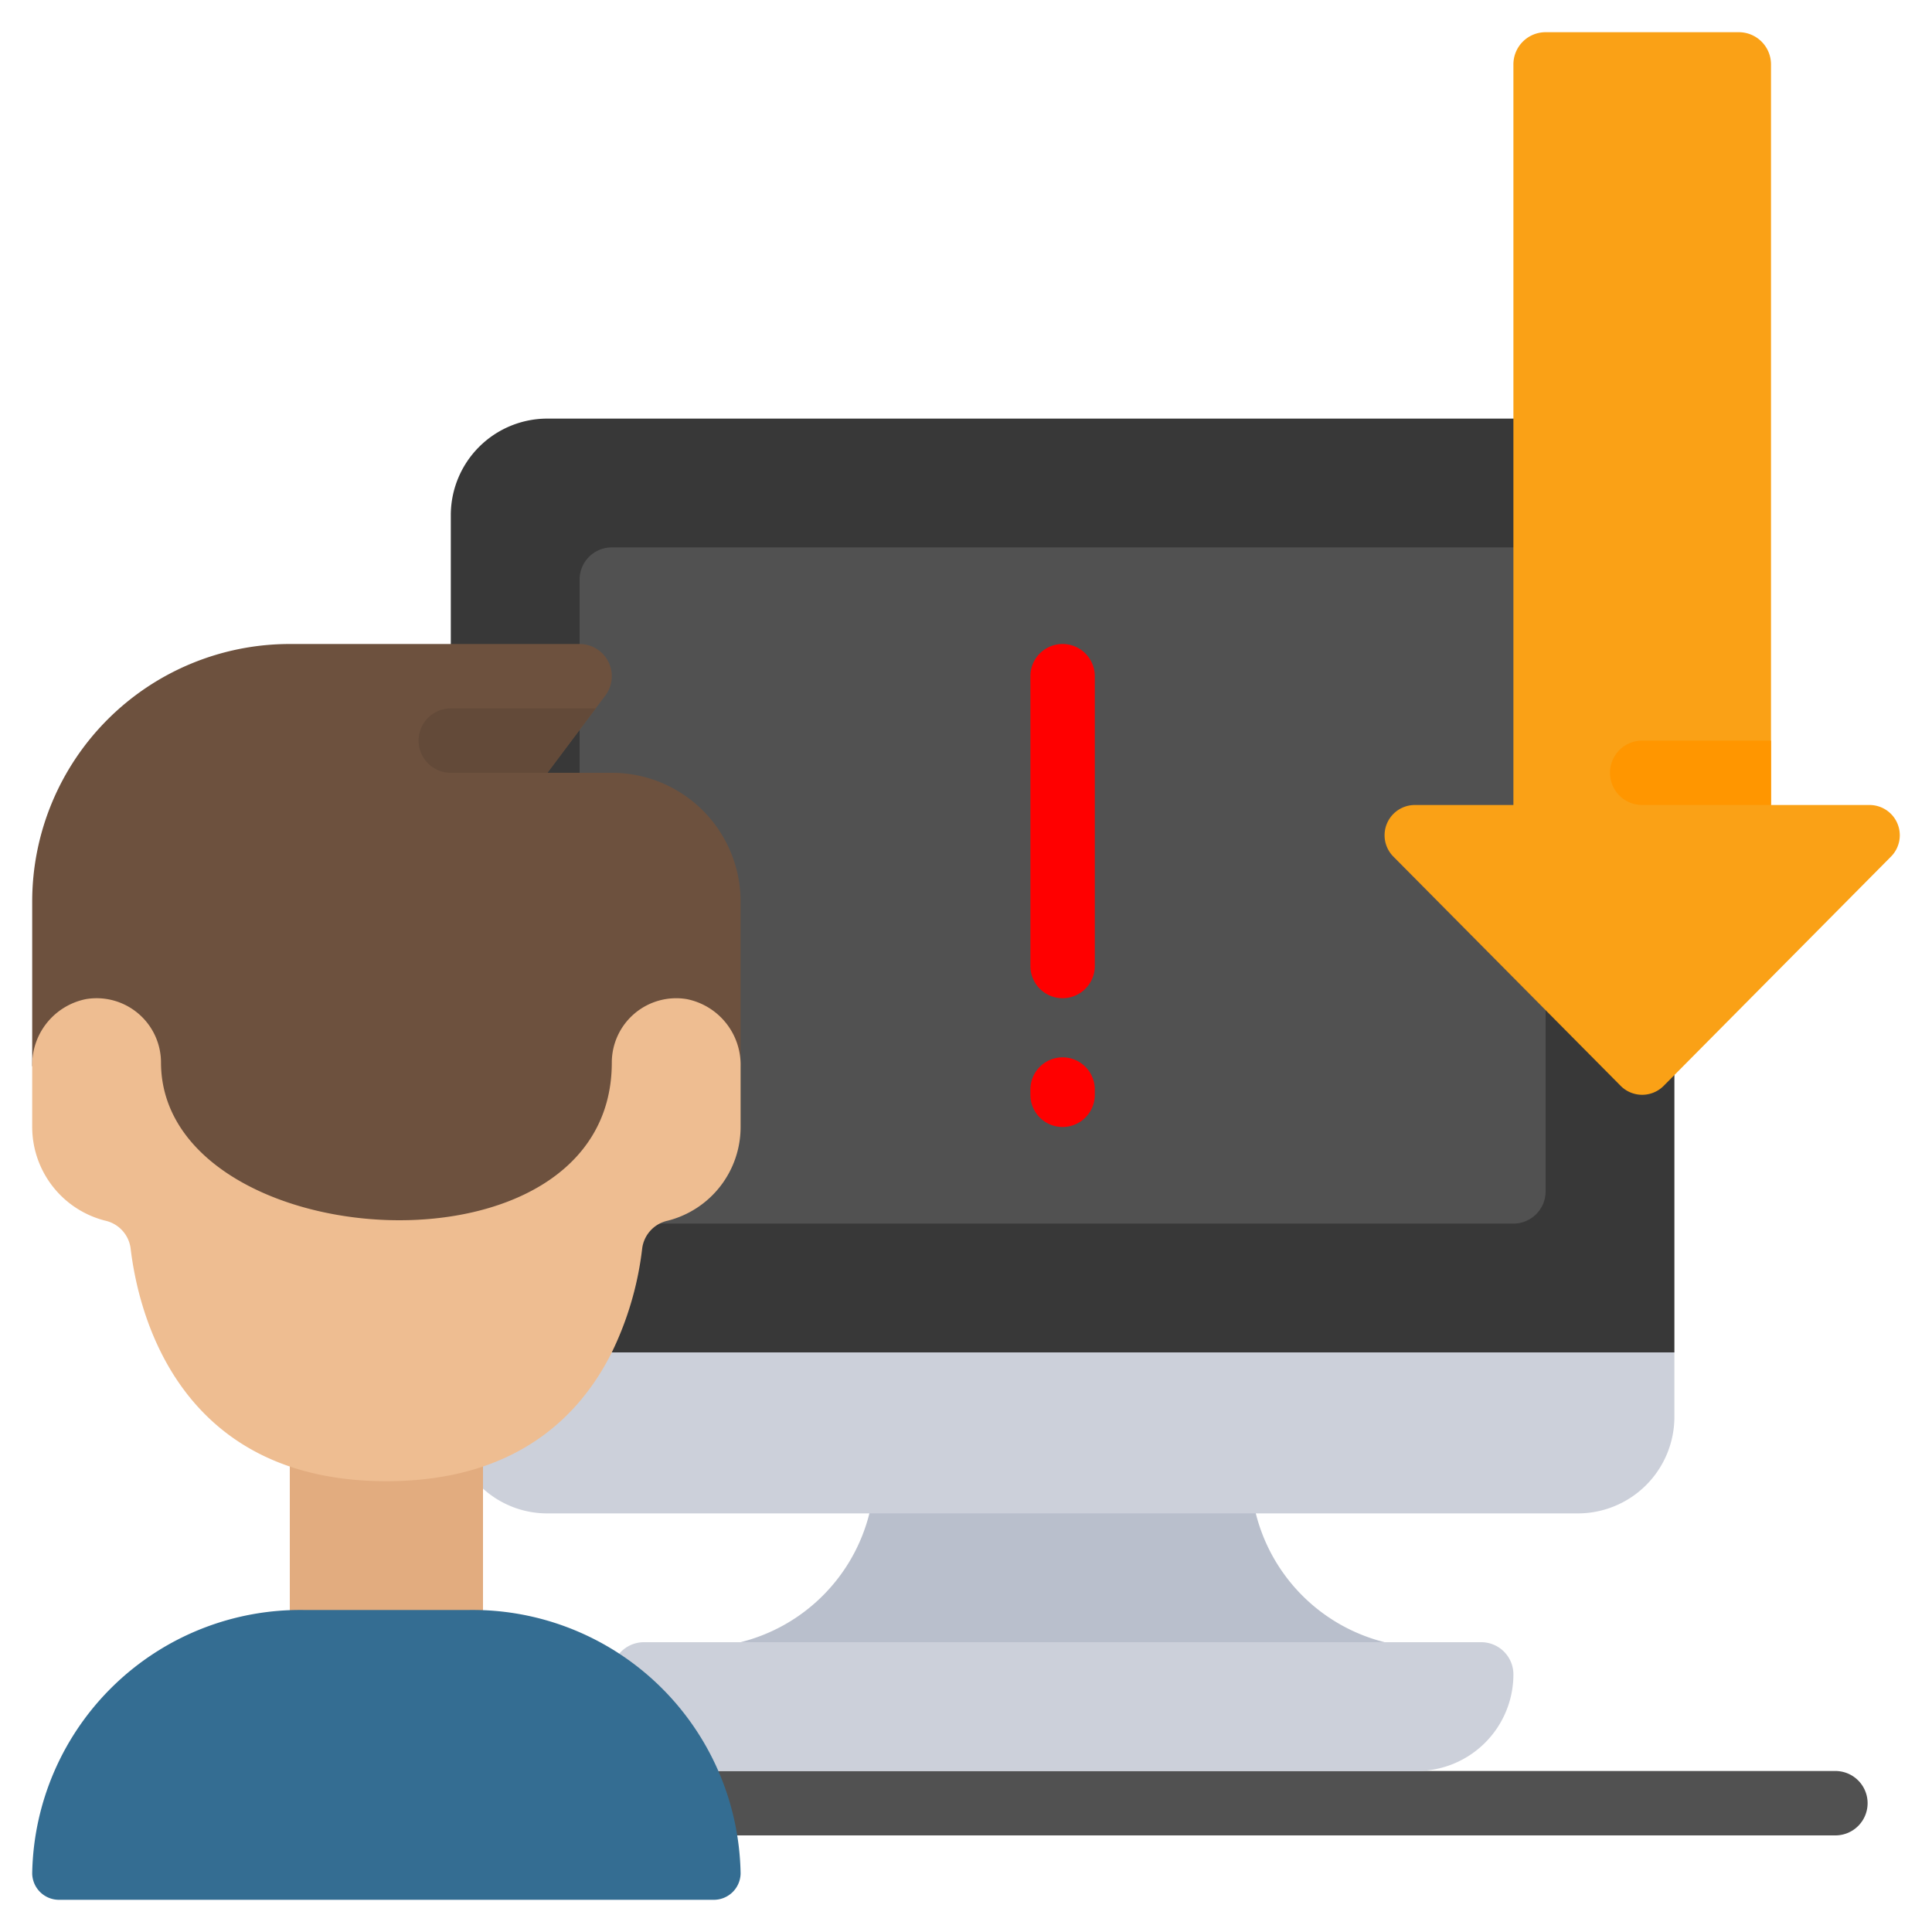
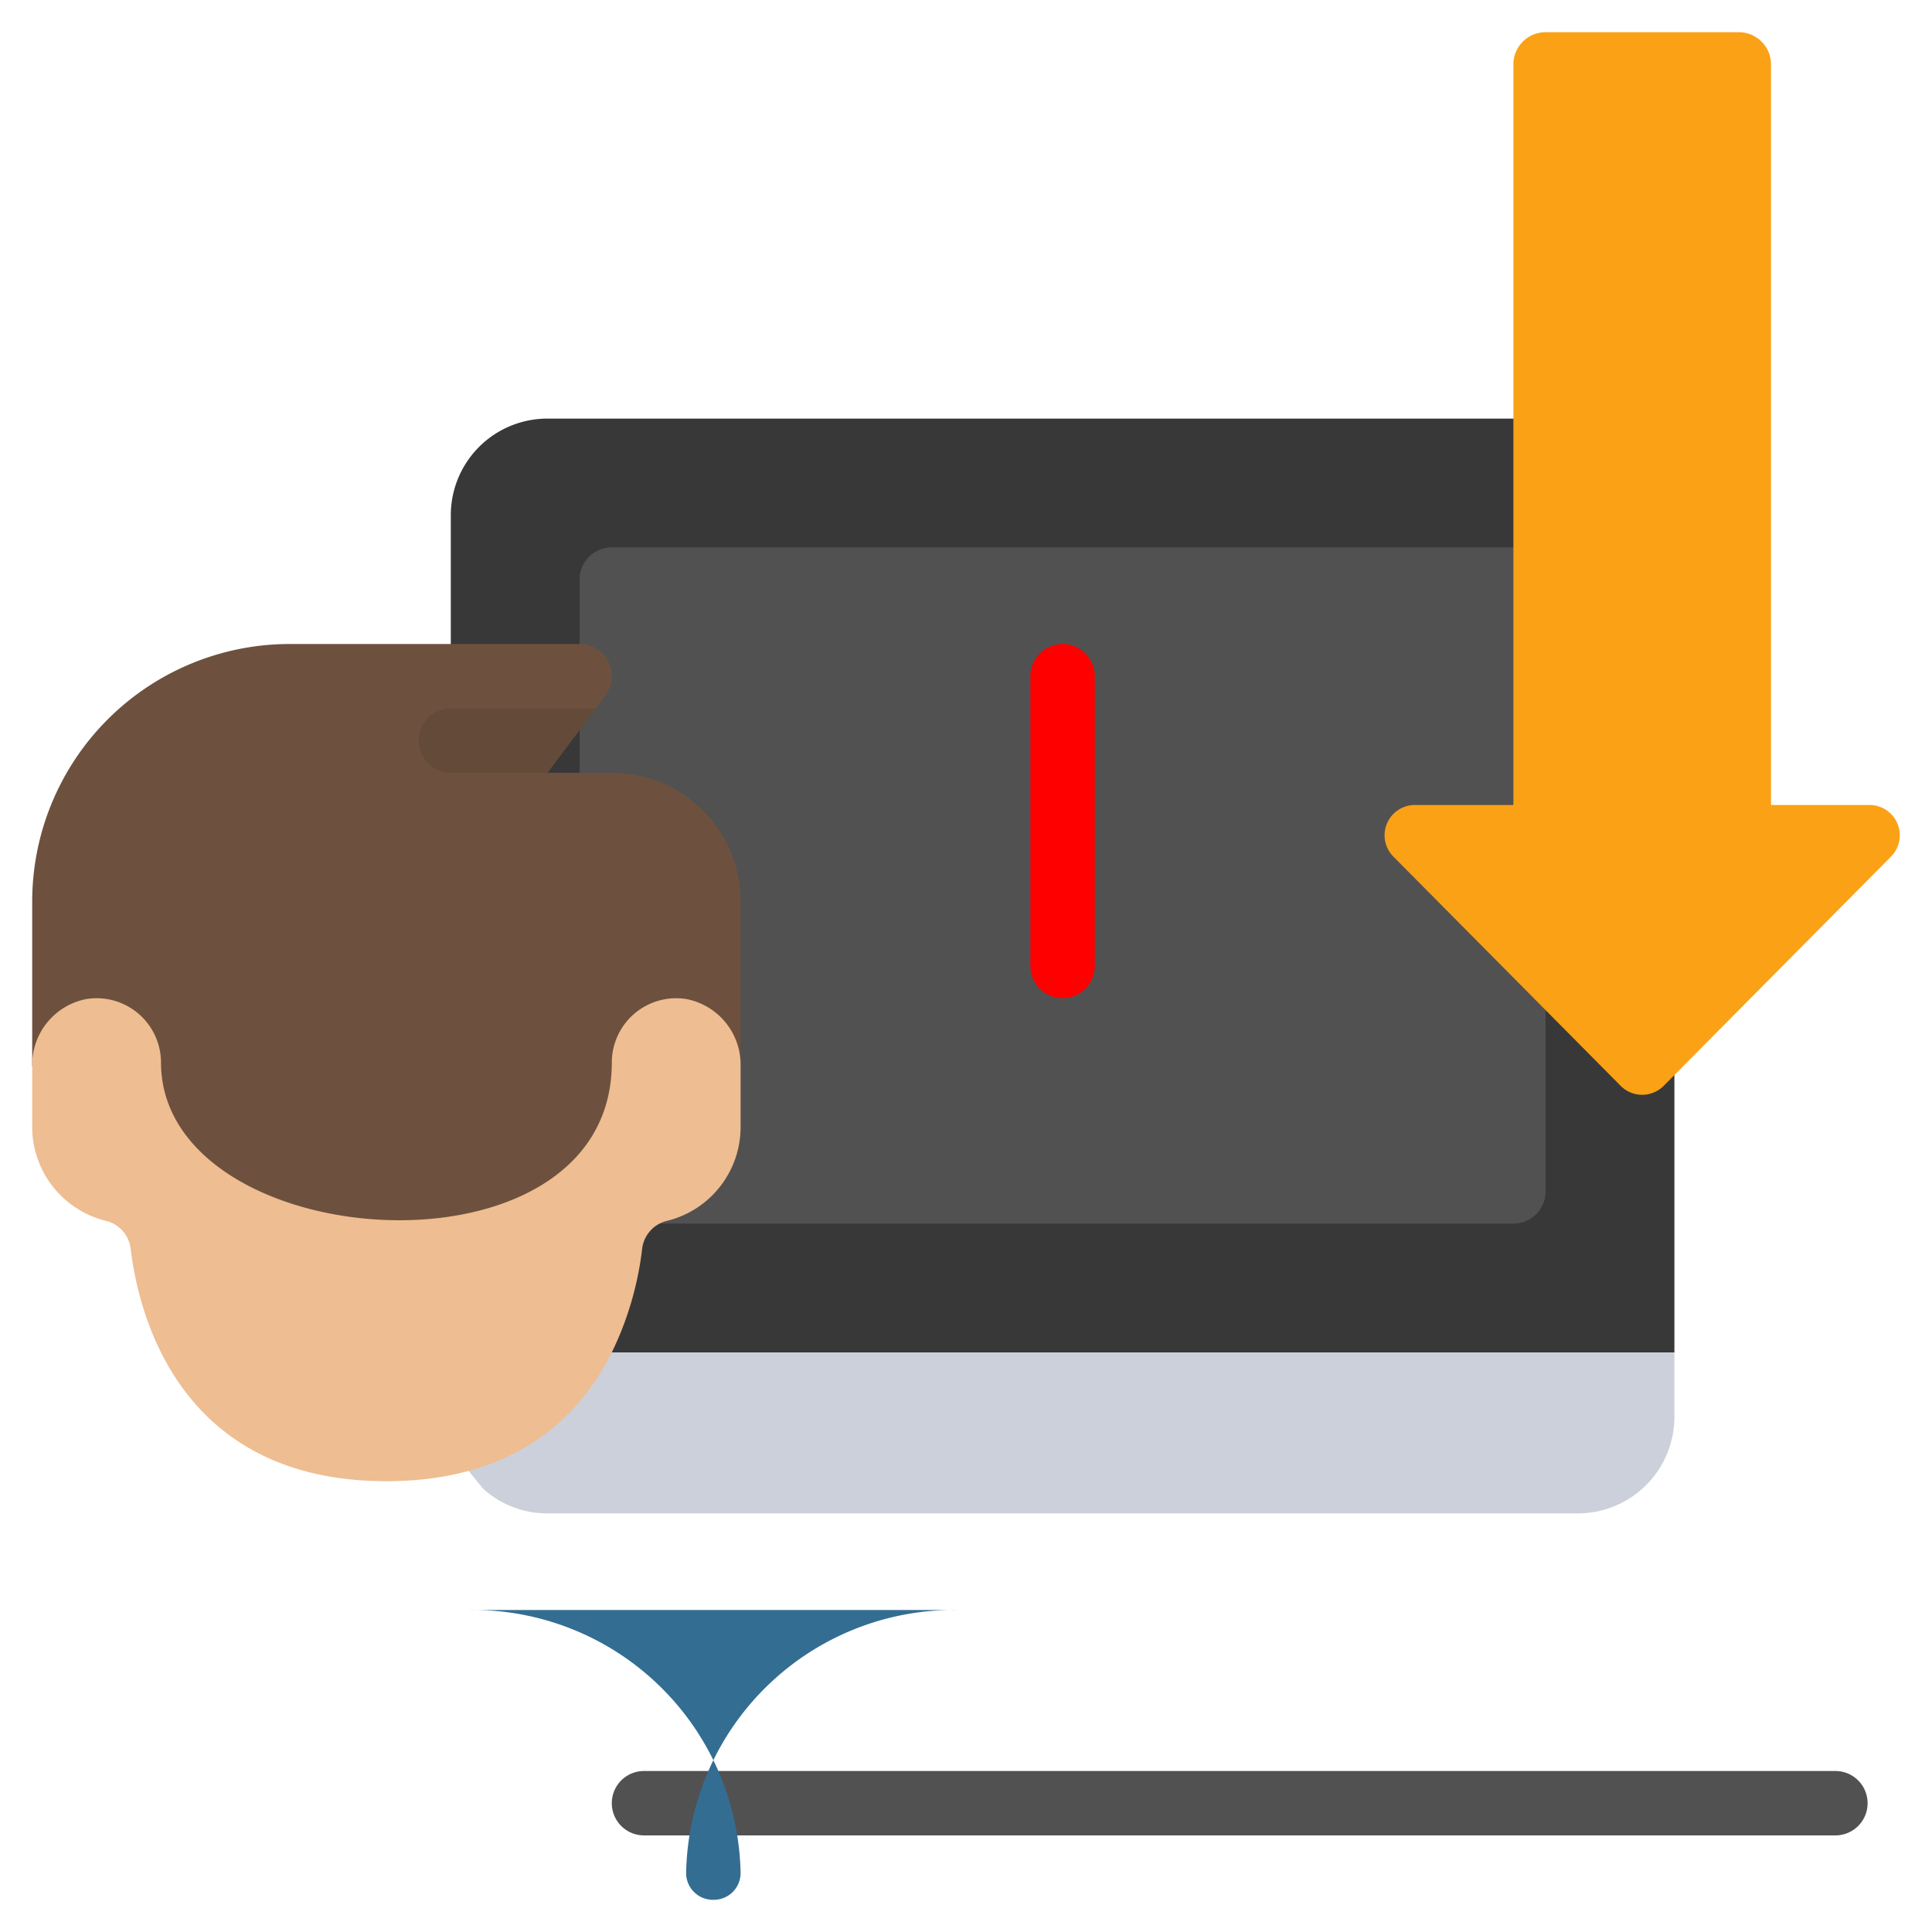
<svg xmlns="http://www.w3.org/2000/svg" width="512" height="512" x="0" y="0" viewBox="0 0 60 60" style="enable-background:new 0 0 512 512" xml:space="preserve" class="">
  <g>
    <g id="Underlines">
      <path d="m57 57h-37a1 1 0 0 1 0-2h37a1 1 0 0 1 0 2z" fill="#515151" data-original="#515151" class="" />
    </g>
    <g id="Outlines">
-       <path d="m43 51a5.5 5.5 0 0 1 -4-4v-1h-12v1a5.5 5.5 0 0 1 -4 4v1h20z" fill="#b9bfcc" data-original="#b9bfcc" />
-       <path d="m19 55h25a3 3 0 0 0 3-3 1 1 0 0 0 -1-1h-26a1.007 1.007 0 0 0 -.78.37z" fill="#ccd0da" data-original="#ccd0da" />
      <path d="m52 42v2a3 3 0 0 1 -3 3h-32a2.965 2.965 0 0 1 -2-.77l-1-1.23v-3l1-1h36z" fill="#ccd0da" data-original="#ccd0da" />
      <path d="m52 16v26h-38v-26a3 3 0 0 1 3-3h32a3 3 0 0 1 3 3z" fill="#383838" data-original="#383838" />
      <path d="m18 18a1 1 0 0 1 1-1h29v20a1 1 0 0 1 -1 1h-29z" fill="#515151" data-original="#515151" class="" />
      <path d="m23 28v5.11l-7 5.89h-9l-6-5.89v-5.11a8 8 0 0 1 8-8h9a1 1 0 0 1 .8 1.6l-.3.4-1.5 2h2a4 4 0 0 1 4 4z" fill="#6d513e" data-original="#6d513e" class="" />
-       <path d="m9 45h6v5.54h-6z" fill="#e2ac7f" data-original="#e2ac7f" />
      <path d="m58.729 26.6-7.07 7.13a.942.942 0 0 1 -1.32 0l-7.069-7.13a.94.94 0 0 1 .66-1.6h3.07v-23a1 1 0 0 1 1-1h6a1 1 0 0 1 1 1v23h3.07a.94.94 0 0 1 .659 1.6z" fill="#faa116" data-original="#faa116" class="" />
-       <path d="m14.538 50a8.325 8.325 0 0 1 8.462 8.182.832.832 0 0 1 -.846.818h-20.308a.832.832 0 0 1 -.846-.818 8.325 8.325 0 0 1 8.462-8.182z" fill="#346d92" data-original="#346d92" />
+       <path d="m14.538 50a8.325 8.325 0 0 1 8.462 8.182.832.832 0 0 1 -.846.818a.832.832 0 0 1 -.846-.818 8.325 8.325 0 0 1 8.462-8.182z" fill="#346d92" data-original="#346d92" />
      <path d="m23 33.114v1.886a3 3 0 0 1 -2.262 2.909 1.016 1.016 0 0 0 -.793.851 10.02 10.02 0 0 1 -.945 3.24c-1 2-3 4-7 4-6.478 0-7.71-5.245-7.945-7.241a1.016 1.016 0 0 0 -.791-.851 3.006 3.006 0 0 1 -2.264-2.908v-1.89a2.078 2.078 0 0 1 1.677-2.083 2 2 0 0 1 2.323 1.963c0 6.03 14 7.03 14 .01a2 2 0 0 1 2.326-1.972 2.08 2.08 0 0 1 1.674 2.086z" fill="#eebd91" data-original="#eebd91" />
    </g>
    <g id="Lines">
      <path d="m18.5 22-1.5 2h-3a1 1 0 0 1 0-2z" fill="#634a39" data-original="#634a39" class="" />
-       <path d="m55 25h-4a1 1 0 0 1 0-2h4z" fill="#ff9600" data-original="#f28f02" class="" />
      <g fill="#fccb55">
        <path d="m33 31a1 1 0 0 1 -1-1v-9a1 1 0 0 1 2 0v9a1 1 0 0 1 -1 1z" fill="#ff0000" data-original="#fccb55" class="" />
-         <path d="m33 35a1 1 0 0 1 -1-1v-.163a1 1 0 0 1 2 0v.163a1 1 0 0 1 -1 1z" fill="#ff0000" data-original="#fccb55" class="" />
      </g>
    </g>
  </g>
</svg>